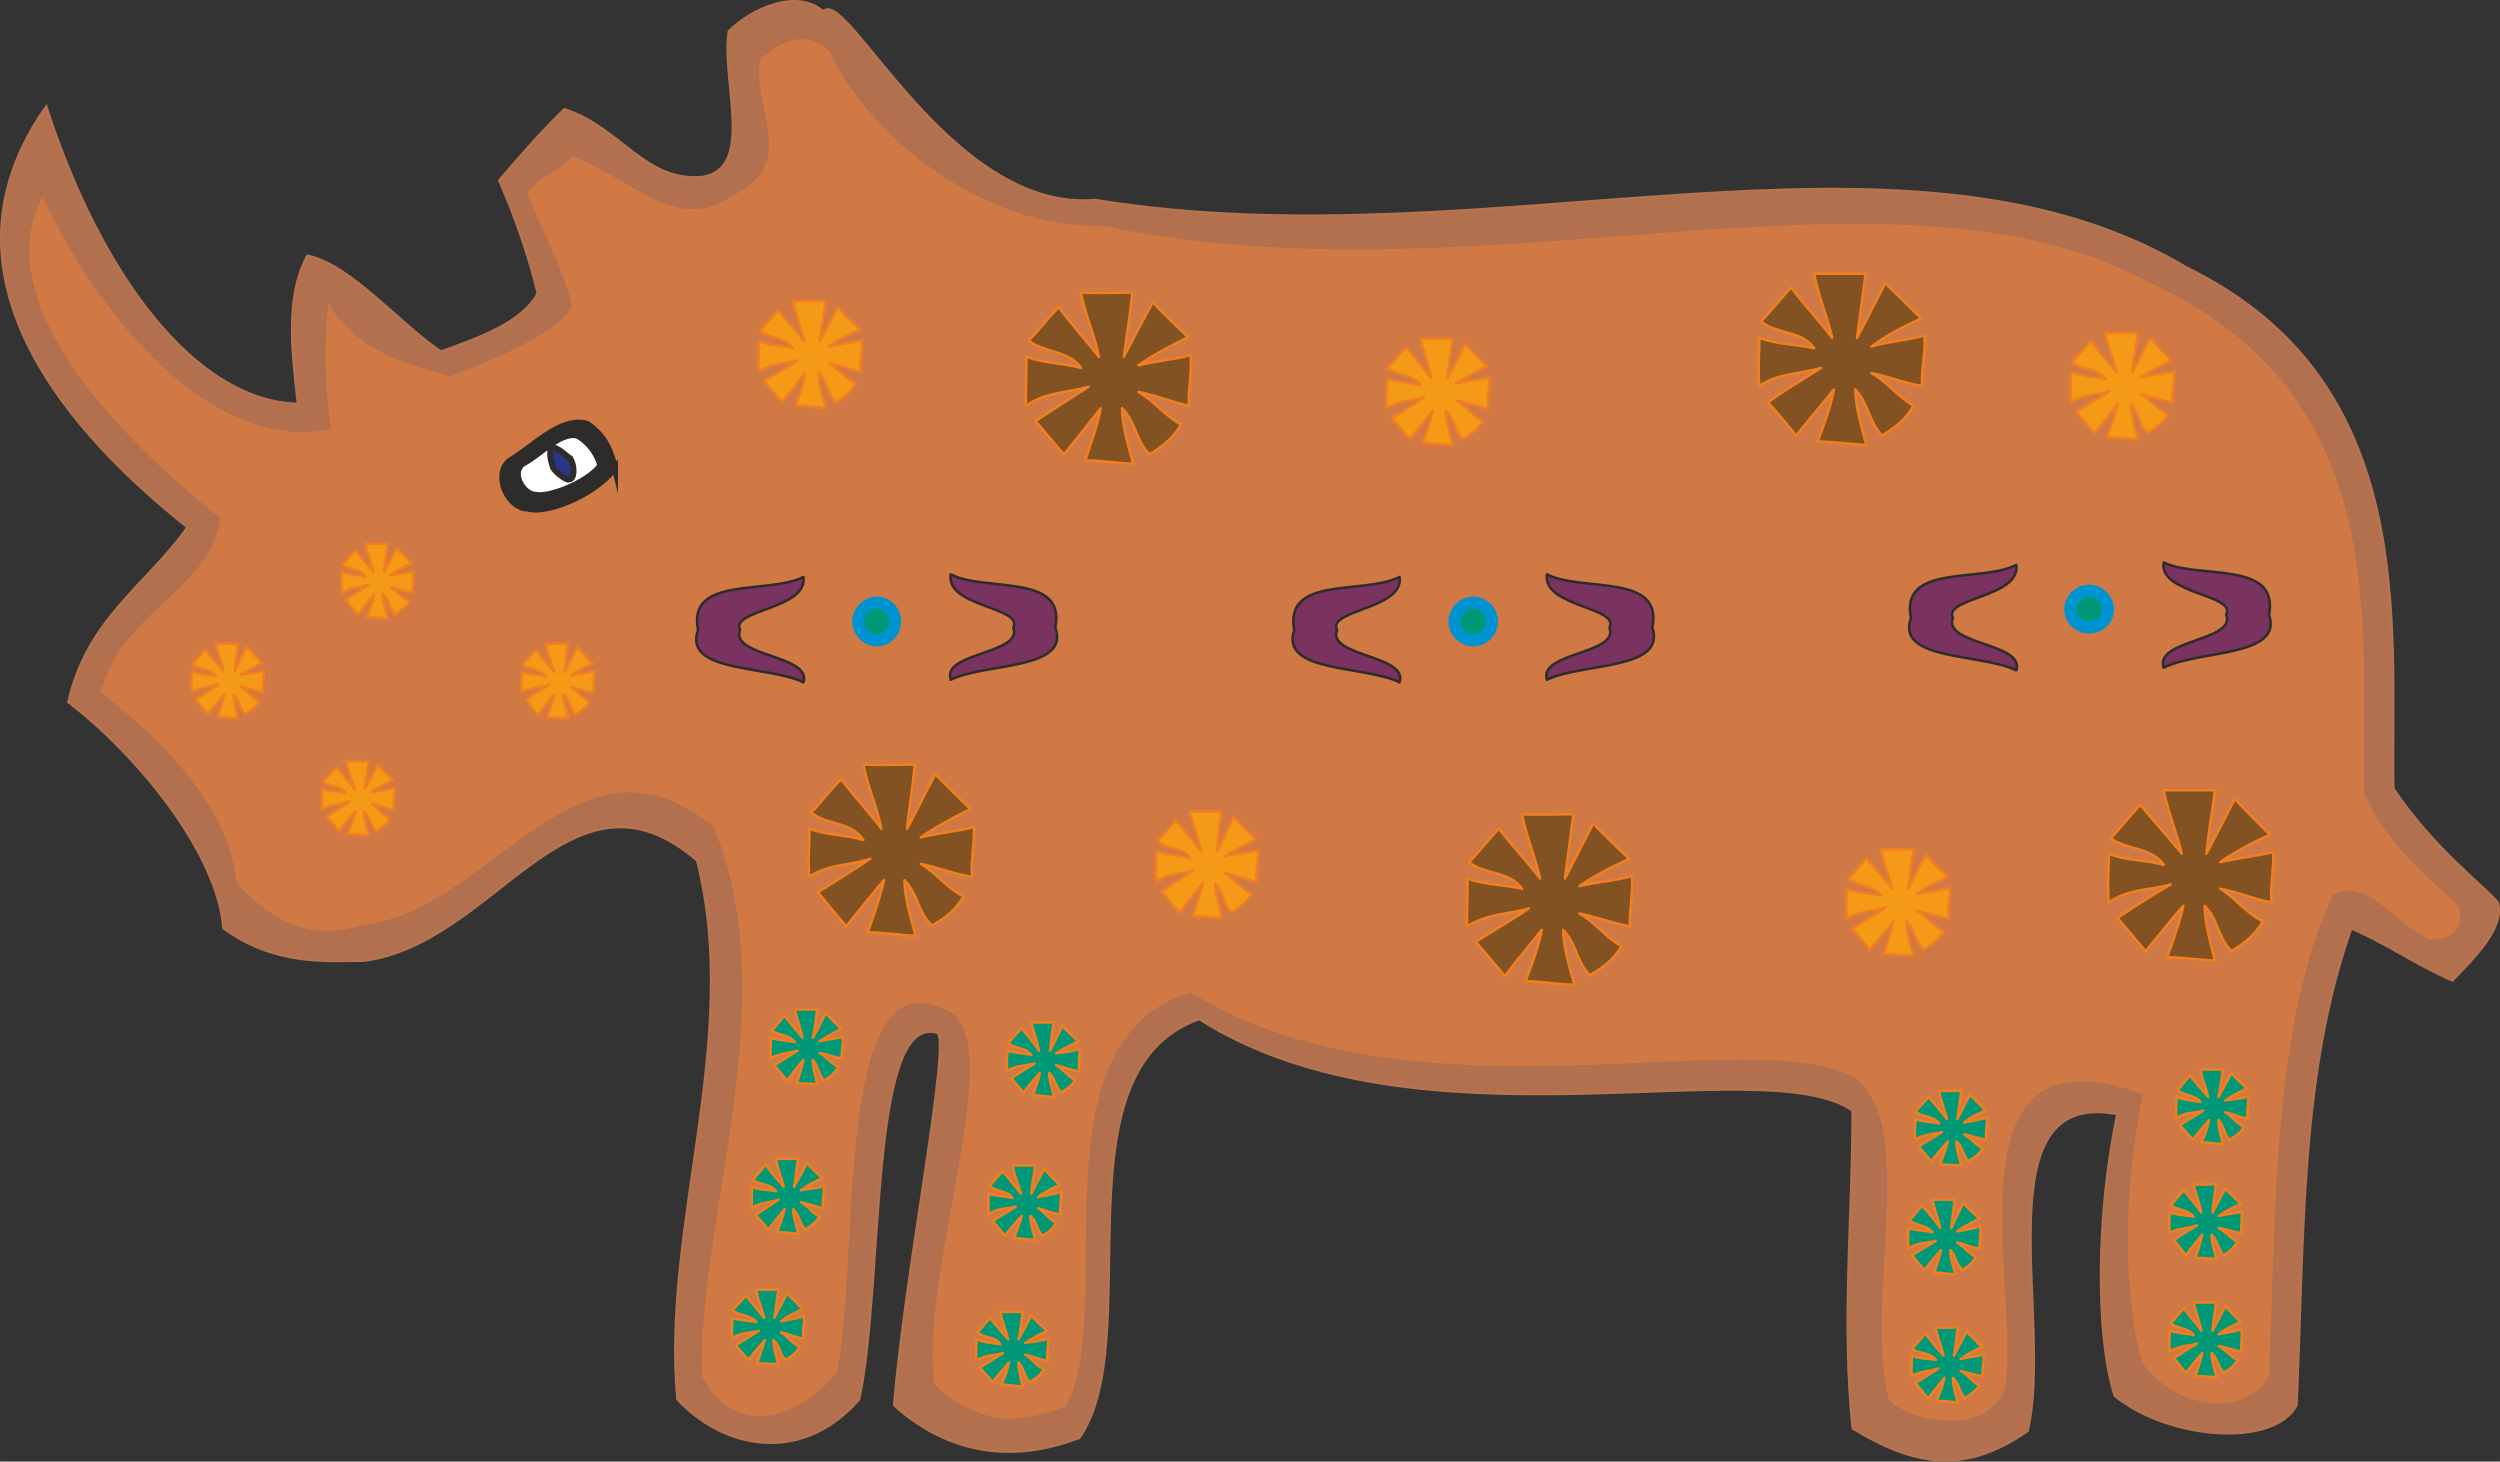
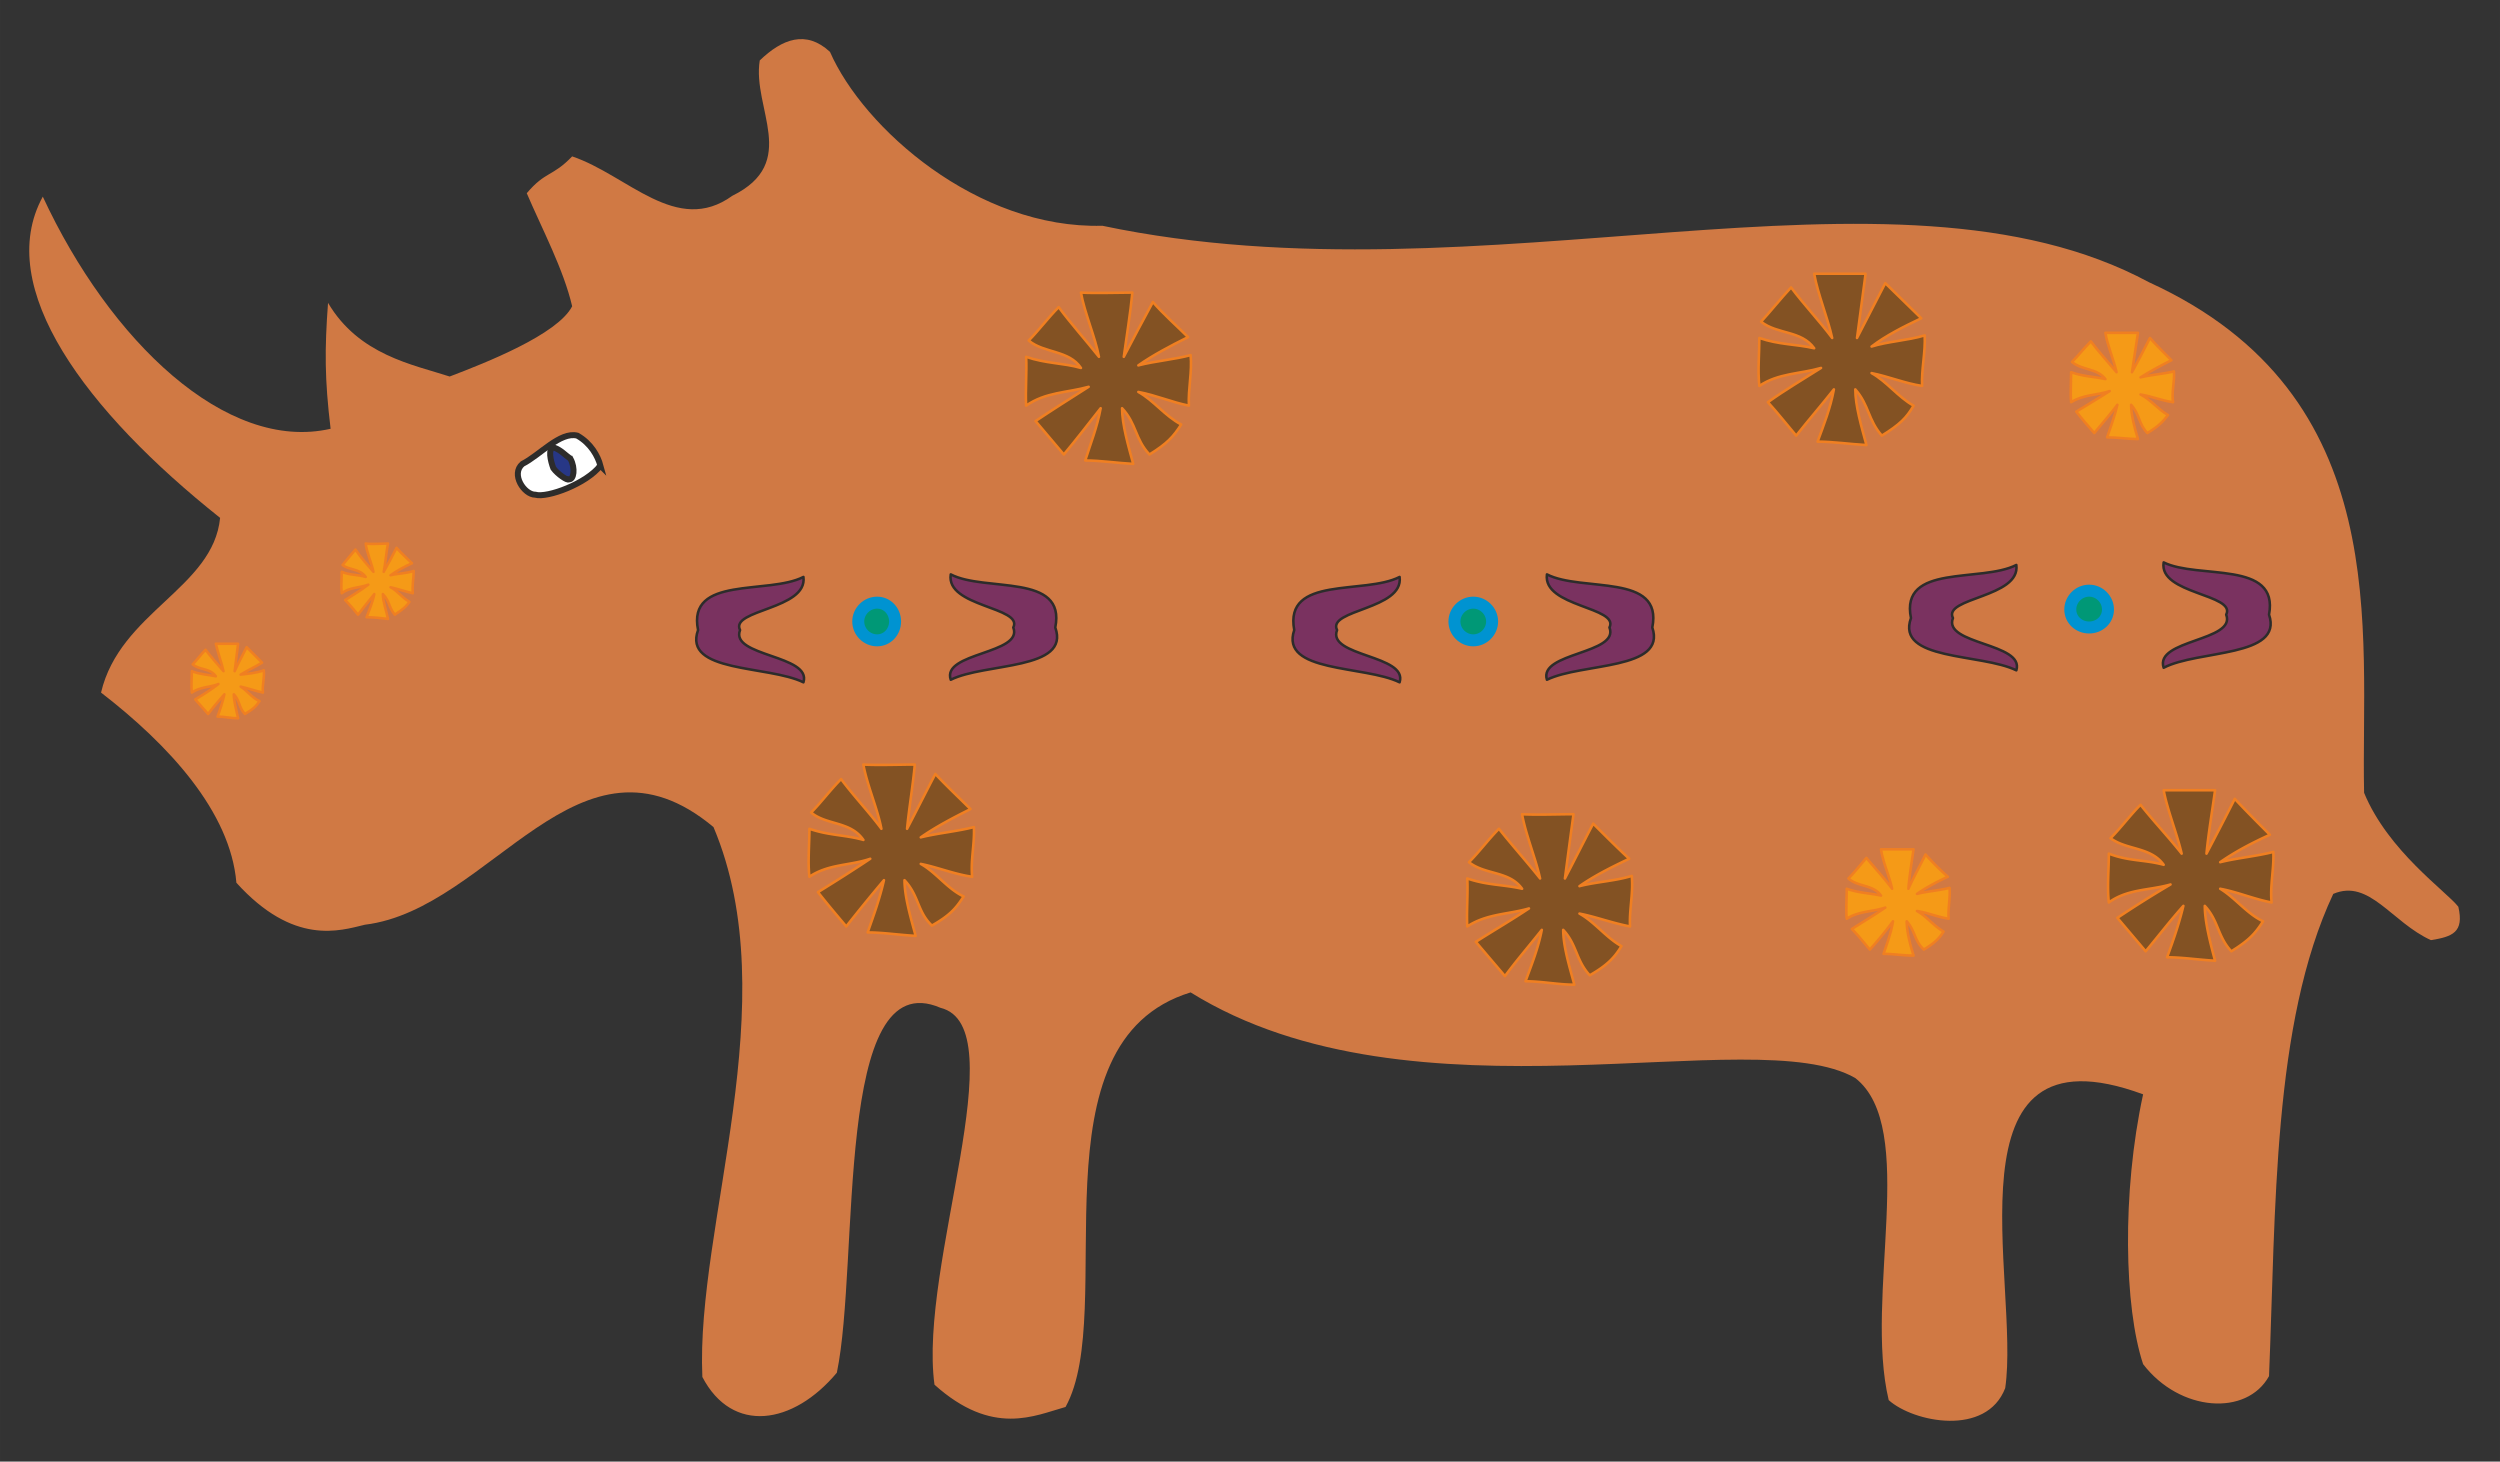
<svg xmlns="http://www.w3.org/2000/svg" width="280.187" height="163.805" viewBox="0 0 210.14 122.854">
  <rect x="0" y="0" width="210.14" height="122.854" fill="#333333" stroke="none" />
-   <path d="M200.87 418.64c1.584-7.055 6.696-9.935 10.008-14.687-11.664-9.288-21.24-22.104-11.88-35.352 4.536 14.04 12.456 24.768 21.168 24.984-.504-4.392-1.08-9 .792-12.456 3.6.72 7.848 5.832 11.232 8.064 3.096-1.152 6.768-2.376 8.136-4.896-.792-3.24-1.872-6.336-3.24-9.504 1.656-1.944 3.672-4.248 5.472-5.976 4.824 1.584 6.768 6.192 11.664 5.688 4.392-.792 1.512-8.064 2.16-12.24 1.944-1.944 5.76-3.6 7.92-1.656 1.944-2.232 10.656 16.92 22.896 15.84 33.12 5.4 67.968-8.496 91.728 5.688 19.584 9.576 17.136 29.736 17.352 43.776 3.312 4.968 7.632 8.208 8.784 9.576.576 2.16-1.944 4.608-3.816 6.552-3.528-1.584-4.968-2.808-8.496-4.392-4.32 12.312-3.96 25.632-4.608 40.104-1.872 3.528-10.584 2.952-15.264-.792-1.584-4.968-1.584-15.048.216-23.688-11.592-2.232-5.328 17.424-7.56 26.64-5.184 3.6-9.36 3.024-14.688-.216-.936-9 0-17.64 0-26.712-7.416-5.256-36.504 4.032-54.936-7.704-12.312 4.392-4.32 27-10.08 35.208-4.32 1.656-10.08 2.16-15.552-2.736.864-10.944 4.896-31.104 3.6-31.32-5.76-1.656-4.464 21.024-6.552 30.816-4.68 5.4-11.232 4.32-15.264 0-1.368-14.472 5.472-30.312 1.656-45.288-10.656-9.216-16.92 7.056-28.08 8.424-3.024 0-7.416.432-11.736-2.736-.504-6.264-7.056-14.4-13.032-19.008z" style="fill:#b3704e;stroke:#b5744f;stroke-width:.216;stroke-linecap:square;stroke-miterlimit:10.433" transform="translate(-195.113 -359.632)" />
  <path d="M203.606 417.849c1.584-6.768 9.432-8.784 10.008-14.688-11.232-8.928-19.08-19.368-14.904-27 5.616 12.096 15.408 21.528 24.192 19.512-.504-4.176-.504-6.696-.216-10.584 2.592 4.392 7.128 5.184 10.224 6.192 3.024-1.152 9.072-3.528 10.296-5.904-.72-3.096-2.52-6.48-3.816-9.504 1.584-1.872 2.16-1.368 3.816-3.096 4.68 1.584 8.784 6.696 13.464 3.312 5.688-2.808 1.656-7.344 2.304-11.376 1.872-1.8 3.888-2.592 5.904-.72 2.808 6.408 12.384 14.904 22.896 14.616 32.112 6.768 66.312-6.912 87.984 4.752 20.808 9.504 17.784 29.376 18.072 42.912 2.016 4.896 6.912 8.28 7.92 9.576.504 2.16-.504 2.52-2.304 2.808-3.312-1.512-5.184-5.184-8.208-3.888-5.112 10.872-4.824 26.64-5.4 40.536-1.872 3.384-7.488 3.024-10.584-1.008-1.584-4.752-1.8-14.4 0-22.68-16.992-6.264-10.296 15.912-11.592 24.696-1.584 4.104-7.704 2.88-9.792 1.008-2.088-8.712 2.52-22.896-2.808-27.072-8.496-4.896-37.08 4.464-55.872-7.2-13.608 4.176-6.048 26.784-10.512 34.848-2.592.72-6.12 2.52-11.016-1.872-1.368-10.008 6.912-30.096.504-31.68-9-3.888-6.768 21.312-8.712 30.672-3.672 4.392-8.784 5.184-11.304.36-.576-12.744 7.128-31.536.936-46.224-11.304-9.432-18.648 6.912-29.304 8.208-2.088.504-5.976 1.8-10.8-3.528-.504-5.976-5.688-11.592-11.376-15.984z" style="fill:#d07944" transform="translate(-195.113 -359.632)" />
  <path d="M283.814 412.377c1.296 3.6-5.904 2.952-8.784 4.392-.792-2.304 6.12-2.16 5.256-4.392.864-1.728-5.688-1.728-5.256-4.464 2.88 1.512 9.72-.144 8.784 4.464zm50.184 0c1.224 3.6-5.904 2.952-8.856 4.392-.72-2.304 6.12-2.16 5.256-4.392.864-1.728-5.616-1.728-5.256-4.464 2.952 1.512 9.792-.144 8.856 4.464zm51.84-1.08c1.224 3.6-5.976 2.952-8.856 4.464-.792-2.376 6.12-2.232 5.256-4.464.864-1.728-5.688-1.728-5.256-4.392 2.88 1.44 9.72-.216 8.856 4.392zm-132.048 1.296c-1.296 3.6 5.904 2.952 8.856 4.392.72-2.304-6.192-2.16-5.328-4.392-.864-1.728 5.688-1.728 5.328-4.464-2.952 1.512-9.792-.144-8.856 4.464zm50.112 0c-1.224 3.6 5.904 2.952 8.856 4.392.72-2.304-6.12-2.16-5.256-4.392-.864-1.728 5.616-1.728 5.256-4.464-2.952 1.512-9.72-.144-8.856 4.464zm51.84-1.008c-1.296 3.6 5.904 2.952 8.856 4.392.72-2.304-6.192-2.16-5.328-4.392-.864-1.728 5.688-1.728 5.328-4.464-2.952 1.512-9.792-.144-8.856 4.464z" style="fill:#7a3260;stroke:#2d2c2b;stroke-width:.216;stroke-linecap:round;stroke-linejoin:round;stroke-miterlimit:10.433" transform="translate(-195.113 -359.632)" />
-   <path d="M312.11 394.809c.936-.648 1.8-1.152 2.736-1.8-1.08.36-2.232.288-3.168.936-.072-.72 0-1.728 0-2.52 1.008.36 1.872.36 2.88.576-.72-.936-1.944-.72-2.808-1.44.504-.504 1.008-1.152 1.584-1.728.648.864 1.44 1.728 2.088 2.592-.144-1.008-.72-2.304-.864-3.312h2.664c-.144 1.008-.36 2.304-.432 3.312.504-.936 1.008-1.872 1.44-2.88l1.872 1.872c-.864.432-1.8.936-2.592 1.44.864-.216 1.944-.288 2.808-.504 0 .864-.216 1.8-.072 2.592-1.008-.144-1.8-.504-2.736-.648.792.432 1.368 1.224 2.232 1.728-.36.576-.72.936-1.656 1.512-.72-.72-.648-1.584-1.44-2.376 0 .864.36 1.944.576 2.88-.792 0-1.656-.144-2.52-.144.288-.864.648-1.8.864-2.736-.72.864-1.296 1.584-1.944 2.376l-1.512-1.728zm-52.776-3.169c1.008-.575 1.872-1.08 2.808-1.727-1.08.288-2.232.288-3.24.936-.072-.792 0-1.728 0-2.52 1.008.36 1.872.288 2.88.576-.648-.936-1.944-.792-2.808-1.44.504-.504 1.08-1.224 1.584-1.728.648.864 1.512 1.728 2.16 2.592-.216-1.008-.792-2.376-.936-3.384h2.736c-.144 1.008-.36 2.376-.504 3.384.504-.936 1.008-1.944 1.512-2.88.504.576 1.296 1.296 1.872 1.872-.936.432-1.872.864-2.592 1.44.864-.216 1.872-.288 2.736-.576.072.936-.144 1.8-.072 2.664-.936-.144-1.728-.504-2.664-.648.792.432 1.368 1.224 2.232 1.656-.432.648-.72 1.008-1.656 1.584-.792-.792-.72-1.656-1.44-2.448 0 .864.288 1.944.576 2.952-.864-.072-1.728-.216-2.52-.216.288-.864.648-1.728.792-2.736-.648.864-1.296 1.584-1.944 2.448-.504-.576-1.008-1.152-1.512-1.8zm-36.792 36.649c.648-.432 1.296-.792 1.944-1.296-.792.288-1.584.216-2.304.72v-1.8c.72.288 1.368.216 2.016.432-.432-.72-1.368-.504-1.944-1.008.36-.36.792-.864 1.152-1.224.432.576 1.008 1.224 1.512 1.8-.216-.648-.576-1.656-.72-2.304h1.944c-.144.648-.288 1.656-.36 2.304.36-.648.72-1.296 1.08-2.016.36.432.936.936 1.296 1.296-.648.36-1.296.648-1.8 1.008.576-.072 1.296-.144 1.944-.36 0 .648-.144 1.224-.072 1.872-.648-.144-1.224-.36-1.872-.504.576.36.936.936 1.512 1.224-.216.432-.504.648-1.152 1.08-.504-.576-.432-1.152-1.008-1.656 0 .576.216 1.368.432 2.016-.576-.072-1.224-.144-1.8-.144.216-.576.432-1.224.648-1.872-.576.576-.936 1.08-1.368 1.656-.36-.432-.72-.864-1.08-1.224zm16.776-9.864a45.844 45.844 0 0 1 1.944-1.224c-.792.216-1.584.216-2.304.648-.072-.504 0-1.224 0-1.728.72.216 1.368.216 2.016.36-.432-.648-1.368-.504-1.944-1.008.36-.288.72-.864 1.152-1.224.432.648 1.008 1.224 1.512 1.872-.216-.72-.576-1.656-.72-2.376h1.872c-.072.72-.216 1.656-.288 2.376.36-.648.72-1.368 1.08-2.088.36.432.864.936 1.296 1.368-.648.288-1.296.648-1.8 1.008.576-.144 1.296-.216 1.944-.36 0 .576-.144 1.224-.072 1.8-.72-.072-1.296-.36-1.872-.432.504.288.936.864 1.512 1.152-.216.432-.504.72-1.152 1.152-.504-.576-.432-1.152-1.008-1.728 0 .576.216 1.368.432 2.016-.648 0-1.224-.072-1.8-.072.216-.648.432-1.296.576-1.944-.504.576-.864 1.152-1.368 1.728-.36-.432-.648-.864-1.008-1.296z" style="fill:#f59a17;stroke:#f07f21;stroke-width:.216;stroke-linecap:round;stroke-linejoin:round;stroke-miterlimit:10.433" transform="translate(-195.113 -359.632)" />
-   <path d="M260.198 449.169c.72-.432 1.296-.792 1.944-1.224-.72.216-1.512.216-2.232.648-.072-.504 0-1.224 0-1.728.72.216 1.296.216 2.016.36-.504-.648-1.368-.504-1.944-1.008.36-.288.72-.864 1.08-1.224.432.648 1.008 1.224 1.512 1.872-.144-.72-.504-1.656-.648-2.376h1.872c-.072.72-.216 1.656-.36 2.376.36-.648.72-1.368 1.08-2.088.36.432.936.936 1.296 1.368-.648.288-1.224.648-1.8 1.008.576-.144 1.368-.216 1.944-.36.072.576-.144 1.224-.072 1.8-.648-.072-1.224-.36-1.872-.432.576.288.936.864 1.584 1.152-.288.432-.504.72-1.224 1.152-.504-.576-.432-1.152-.936-1.728 0 .576.216 1.368.36 2.016-.576 0-1.152-.072-1.728-.072.216-.648.432-1.296.576-1.944a28.686 28.686 0 0 0-1.368 1.728l-1.08-1.296zm19.944 1.08a45.844 45.844 0 0 1 1.944-1.224c-.792.216-1.584.144-2.304.648-.072-.576 0-1.224 0-1.728.72.216 1.368.216 2.016.36-.504-.648-1.368-.504-1.944-1.008.36-.36.72-.864 1.152-1.224.432.576 1.008 1.224 1.44 1.872-.144-.72-.504-1.728-.648-2.376h1.872c-.072.648-.216 1.656-.288 2.376.36-.72.72-1.368 1.008-2.088.432.432.936.936 1.368 1.296-.648.36-1.296.648-1.872 1.008.648-.072 1.368-.144 1.944-.36.072.648-.072 1.224 0 1.872-.72-.072-1.296-.36-1.944-.504.576.36 1.008.936 1.584 1.224-.216.432-.504.648-1.152 1.08-.504-.504-.504-1.152-1.008-1.656 0 .576.216 1.368.432 2.016-.648 0-1.224-.144-1.8-.144.216-.576.432-1.224.576-1.872-.504.576-.936 1.08-1.368 1.656-.36-.432-.72-.792-1.008-1.224zm-1.584 12.024c.648-.432 1.296-.792 1.944-1.224-.792.216-1.584.144-2.304.648v-1.728c.72.216 1.368.216 2.016.36-.432-.648-1.368-.504-1.944-1.008.36-.36.72-.864 1.152-1.224.432.576 1.008 1.224 1.512 1.872-.216-.72-.576-1.656-.72-2.376h1.944c-.144.72-.288 1.656-.36 2.376.36-.72.72-1.368 1.08-2.088.36.432.936.936 1.296 1.368-.648.288-1.296.576-1.8 1.008.576-.144 1.296-.216 1.944-.432 0 .648-.144 1.296-.072 1.872-.72-.072-1.296-.36-1.872-.504.576.36.936.936 1.512 1.224-.216.432-.504.72-1.152 1.08-.504-.504-.432-1.152-1.008-1.656 0 .576.216 1.368.432 2.016-.576 0-1.224-.144-1.8-.144.216-.576.432-1.224.648-1.872-.576.576-.936 1.08-1.44 1.656-.288-.36-.648-.792-1.008-1.224zm-1.08 12.312c.72-.432 1.296-.792 1.944-1.224-.72.216-1.512.144-2.232.648-.072-.576 0-1.224 0-1.8.72.288 1.296.288 2.016.432-.504-.72-1.368-.504-1.944-1.008.36-.36.72-.864 1.08-1.224.432.576 1.008 1.224 1.512 1.8-.144-.648-.576-1.656-.648-2.304h1.872c-.072.648-.216 1.656-.36 2.304.36-.648.72-1.296 1.08-2.016.36.432.936.936 1.296 1.296-.648.36-1.224.648-1.8 1.008.576-.072 1.368-.144 1.944-.36 0 .648-.144 1.224-.072 1.872-.648-.072-1.224-.36-1.872-.504.576.36.936.936 1.584 1.224-.288.432-.504.648-1.224 1.08-.504-.504-.432-1.152-.936-1.656 0 .576.216 1.368.36 2.016-.576 0-1.224-.144-1.8-.144a8.224 8.224 0 0 0 .648-1.872c-.504.576-.936 1.08-1.368 1.656-.36-.432-.72-.792-1.08-1.224zm78.912-18.576c.648-.432 1.296-.792 1.944-1.224-.792.216-1.584.216-2.232.648-.072-.504 0-1.224 0-1.728.648.216 1.296.216 2.016.36-.504-.648-1.44-.504-2.016-1.008.36-.36.792-.864 1.152-1.224.432.576 1.008 1.224 1.512 1.872-.144-.72-.576-1.656-.648-2.376h1.872c-.144.72-.216 1.656-.36 2.376.36-.72.72-1.368 1.08-2.088.36.432.936.936 1.296 1.368-.648.288-1.296.576-1.8 1.008.576-.144 1.296-.216 1.944-.432 0 .648-.144 1.296-.072 1.872-.648-.072-1.224-.36-1.872-.432.576.288.936.864 1.584 1.152-.288.432-.576.72-1.224 1.08-.504-.504-.432-1.152-1.008-1.656 0 .576.216 1.368.432 2.016-.576 0-1.224-.072-1.8-.072.216-.648.504-1.296.648-1.944-.504.576-.936 1.08-1.368 1.656-.36-.36-.72-.792-1.08-1.224zm-.576 9.144c.72-.432 1.296-.792 2.016-1.224-.792.216-1.584.144-2.304.648-.072-.576 0-1.224 0-1.728.72.216 1.368.216 2.016.36-.504-.648-1.368-.504-1.944-1.008.36-.36.72-.864 1.08-1.224.504.576 1.08 1.224 1.512 1.872-.144-.72-.504-1.656-.648-2.376h1.872c-.072.72-.216 1.656-.288 2.376.36-.72.648-1.368 1.008-2.088.432.432.936.936 1.368 1.296-.648.36-1.296.648-1.872 1.08.648-.144 1.368-.216 1.944-.432.072.648-.072 1.296-.072 1.872-.648-.072-1.224-.36-1.872-.504.576.36 1.008.936 1.584 1.224-.288.432-.504.72-1.152 1.08-.576-.504-.504-1.152-1.008-1.656 0 .576.216 1.368.432 2.016-.648 0-1.224-.144-1.8-.144.216-.576.432-1.224.576-1.872-.504.576-.936 1.08-1.368 1.656-.36-.36-.72-.792-1.08-1.224zm.288 10.727c.648-.36 1.296-.791 1.944-1.223-.792.288-1.584.216-2.232.648-.072-.504 0-1.152 0-1.728.648.288 1.296.216 2.016.36-.504-.648-1.44-.504-2.016-.936.36-.36.792-.864 1.152-1.296.432.648 1.008 1.296 1.512 1.872-.144-.72-.576-1.656-.648-2.376.504.072 1.368 0 1.872 0-.144.72-.216 1.656-.36 2.376.36-.648.72-1.368 1.08-2.016l1.296 1.296c-.648.288-1.296.648-1.8 1.008.576-.144 1.296-.216 1.944-.36 0 .648-.144 1.224-.072 1.8-.648-.072-1.224-.288-1.872-.432.576.288.936.864 1.584 1.224-.288.36-.576.648-1.224 1.08-.504-.576-.432-1.152-1.008-1.728 0 .648.216 1.368.432 2.088-.576-.072-1.224-.144-1.8-.144.216-.648.504-1.224.648-1.944-.504.648-.936 1.152-1.368 1.728l-1.08-1.296zm22.248-21.671c.648-.432 1.296-.792 1.944-1.224-.72.216-1.584.144-2.232.648-.072-.576 0-1.224 0-1.8.648.288 1.296.288 2.016.432-.504-.648-1.368-.504-1.944-1.008.36-.36.72-.864 1.08-1.224.432.576 1.008 1.224 1.512 1.8-.144-.648-.576-1.656-.648-2.304h1.872c-.072.648-.216 1.656-.36 2.304.36-.648.72-1.296 1.08-2.016.36.432.936.936 1.296 1.296-.648.36-1.296.648-1.8 1.008.576-.072 1.368-.144 1.944-.36 0 .648-.144 1.224-.072 1.872-.648-.072-1.224-.36-1.872-.504.576.36.936.936 1.584 1.224-.288.432-.504.648-1.224 1.08-.504-.504-.432-1.152-.936-1.656 0 .576.216 1.368.36 2.016-.576 0-1.224-.144-1.8-.144a8.224 8.224 0 0 0 .648-1.872c-.504.576-.936 1.08-1.368 1.656-.36-.432-.72-.792-1.08-1.224zm-.504 9.648a45.844 45.844 0 0 1 1.944-1.224c-.792.288-1.584.216-2.304.648-.072-.504 0-1.224 0-1.728.72.216 1.368.216 2.016.36-.504-.648-1.368-.504-1.944-1.008.36-.288.72-.864 1.152-1.224.432.648 1.008 1.224 1.44 1.872-.144-.72-.504-1.656-.648-2.376.504.072 1.368 0 1.872 0-.072.72-.216 1.656-.288 2.376.36-.648.72-1.368 1.08-2.016l1.296 1.296c-.648.288-1.296.648-1.872 1.008.648-.144 1.368-.216 1.944-.36.072.576-.072 1.224 0 1.8-.72-.072-1.296-.36-1.944-.432.576.288 1.008.864 1.584 1.152-.216.432-.504.72-1.152 1.152-.504-.576-.432-1.152-1.008-1.728 0 .576.216 1.368.432 2.016-.648 0-1.224-.072-1.8-.072.216-.648.432-1.296.576-1.944a28.686 28.686 0 0 0-1.368 1.728c-.36-.432-.648-.864-1.008-1.296zm0 9.936a45.844 45.844 0 0 1 1.944-1.224c-.792.216-1.584.216-2.304.648-.072-.504 0-1.224 0-1.728.72.216 1.368.216 2.016.36-.504-.648-1.368-.504-1.944-1.008.36-.288.72-.864 1.152-1.224.432.648 1.008 1.224 1.44 1.872-.144-.72-.504-1.656-.648-2.376h1.872c-.072.72-.216 1.656-.288 2.376.36-.648.72-1.368 1.08-2.088.36.432.864.936 1.296 1.368-.648.288-1.296.576-1.872 1.008.648-.144 1.368-.216 1.944-.432.072.648-.072 1.296 0 1.872-.72-.072-1.296-.36-1.944-.432.576.288 1.008.864 1.584 1.152-.216.432-.504.72-1.152 1.08-.504-.504-.432-1.08-1.008-1.656 0 .576.216 1.368.432 2.016-.648 0-1.224-.072-1.8-.072.216-.648.432-1.296.576-1.944-.504.576-.936 1.152-1.368 1.656-.36-.36-.648-.792-1.008-1.224zm-119.232-12.024 1.944-1.296c-.792.288-1.584.216-2.232.72-.072-.576 0-1.224 0-1.8.648.288 1.296.216 2.016.36-.504-.648-1.368-.504-1.944-.936.288-.36.72-.864 1.08-1.296.432.648 1.008 1.296 1.512 1.872-.144-.72-.576-1.656-.648-2.376.504.072 1.368 0 1.872 0-.144.72-.216 1.656-.36 2.376.36-.648.72-1.296 1.08-2.016.36.432.936.936 1.296 1.296-.648.288-1.296.648-1.8 1.008.576-.144 1.296-.144 1.944-.36 0 .648-.144 1.224-.072 1.872-.648-.144-1.224-.36-1.872-.504.576.288.936.864 1.584 1.224-.288.432-.576.648-1.224 1.08-.504-.576-.432-1.152-1.008-1.728 0 .648.288 1.368.432 2.088-.576-.072-1.224-.144-1.8-.144.216-.576.504-1.224.648-1.944-.504.648-.936 1.152-1.368 1.728-.36-.432-.72-.864-1.08-1.224zm-1.656 10.944c.648-.432 1.296-.792 1.944-1.224-.792.216-1.584.144-2.232.648-.072-.504 0-1.224 0-1.728.648.216 1.296.216 2.016.36-.504-.648-1.44-.504-2.016-1.008.36-.36.792-.864 1.152-1.224.432.576 1.008 1.224 1.512 1.872-.144-.72-.576-1.656-.648-2.376h1.872c-.144.72-.216 1.656-.36 2.376.36-.72.72-1.368 1.08-2.088.36.432.936.936 1.296 1.368-.648.288-1.296.576-1.8 1.008.576-.144 1.296-.216 1.944-.432 0 .648-.144 1.296-.072 1.872-.648-.072-1.224-.36-1.872-.504.576.36.936.936 1.584 1.224-.288.432-.576.72-1.224 1.08-.504-.504-.432-1.152-1.008-1.656 0 .576.216 1.368.432 2.016-.576 0-1.224-.072-1.8-.072l.648-1.944c-.504.576-.936 1.08-1.368 1.656-.36-.36-.72-.792-1.08-1.224z" style="fill:#009876;stroke:#f07f21;stroke-width:.216;stroke-linecap:round;stroke-linejoin:round;stroke-miterlimit:10.433" transform="translate(-195.113 -359.632)" />
  <path d="M224.126 410.073c.648-.432 1.296-.792 1.944-1.296-.792.288-1.584.216-2.232.72-.072-.576 0-1.224 0-1.8.648.288 1.296.216 2.016.432-.504-.72-1.44-.576-1.944-1.008.288-.36.72-.864 1.08-1.296.432.648 1.008 1.296 1.512 1.872-.144-.72-.576-1.656-.648-2.376.504.072 1.368 0 1.872 0-.144.72-.216 1.656-.36 2.376.36-.648.72-1.296 1.08-2.016.36.432.936.936 1.296 1.296-.648.288-1.296.648-1.8 1.008.576-.144 1.296-.144 1.944-.36 0 .648-.144 1.224-.072 1.872-.648-.144-1.224-.36-1.872-.504.576.288.936.864 1.584 1.224-.288.432-.576.648-1.224 1.08-.504-.576-.432-1.152-1.008-1.728 0 .648.288 1.368.432 2.088-.576-.072-1.224-.144-1.8-.144.216-.576.504-1.224.648-1.944-.504.648-.936 1.152-1.368 1.728-.36-.432-.72-.864-1.08-1.224zm-12.6 8.352c.72-.432 1.296-.792 1.944-1.296-.72.288-1.512.216-2.232.72-.072-.576 0-1.224 0-1.8.72.288 1.368.288 2.016.432-.504-.72-1.368-.504-1.944-1.008.36-.36.72-.864 1.08-1.224.432.576 1.008 1.224 1.512 1.8-.144-.648-.504-1.656-.648-2.304h1.872c-.072.648-.216 1.656-.288 2.304.288-.648.648-1.296 1.008-2.016l1.296 1.296c-.576.36-1.224.648-1.8 1.008.648-.072 1.368-.144 1.944-.36.072.648-.144 1.224-.072 1.872-.648-.144-1.224-.36-1.872-.504.576.36.936.936 1.584 1.224-.288.432-.504.648-1.224 1.08-.504-.504-.432-1.152-.936-1.656 0 .576.216 1.368.36 2.016-.576 0-1.152-.144-1.728-.144.216-.576.432-1.224.576-1.872-.504.576-.936 1.08-1.368 1.656-.36-.432-.72-.792-1.08-1.224zm158.112-24.192c.936-.576 1.8-1.08 2.808-1.728-1.08.36-2.232.288-3.24.936-.072-.72 0-1.728 0-2.52 1.008.36 1.872.36 2.88.576-.72-.936-1.944-.72-2.808-1.44.504-.504 1.008-1.152 1.584-1.728.648.864 1.44 1.728 2.16 2.592-.216-1.008-.792-2.304-.936-3.312h2.736c-.144 1.008-.36 2.304-.504 3.312.504-.936 1.008-1.872 1.512-2.88.504.576 1.296 1.368 1.8 1.872-.864.432-1.8.936-2.592 1.44.864-.216 1.944-.288 2.808-.504.072.864-.216 1.728-.072 2.592-1.008-.144-1.8-.504-2.736-.648.864.432 1.44 1.224 2.304 1.728-.432.576-.792.936-1.728 1.512-.72-.72-.648-1.584-1.368-2.376 0 .864.288 1.944.576 2.88-.864 0-1.728-.144-2.592-.144.288-.864.648-1.8.864-2.736-.648.864-1.296 1.584-1.944 2.376-.504-.576-1.008-1.152-1.512-1.8z" style="fill:#f59a17;stroke:#f07f21;stroke-width:.216;stroke-linecap:round;stroke-linejoin:round;stroke-miterlimit:10.433" transform="translate(-195.113 -359.632)" />
  <path d="M343.718 393.44c1.512-1.08 2.88-1.871 4.464-2.88-1.728.505-3.6.433-5.184 1.513-.144-1.224 0-2.808 0-4.032 1.656.576 3.024.504 4.608.864-1.08-1.512-3.096-1.152-4.464-2.232.792-.864 1.656-1.944 2.52-2.88 1.08 1.44 2.376 2.808 3.456 4.248-.36-1.656-1.224-3.744-1.512-5.4h4.32c-.216 1.584-.504 3.744-.72 5.4.792-1.512 1.584-3.096 2.376-4.608.864.864 2.16 2.088 3.024 2.952-1.512.72-2.952 1.44-4.176 2.376 1.368-.432 3.024-.504 4.464-.936.072 1.44-.288 2.88-.216 4.248-1.44-.216-2.808-.792-4.248-1.08 1.296.72 2.232 2.016 3.528 2.736-.576 1.008-1.152 1.584-2.664 2.52-1.152-1.296-1.08-2.592-2.232-3.888 0 1.368.504 3.096.936 4.68-1.368-.072-2.808-.288-4.104-.288.504-1.368 1.08-2.808 1.368-4.392-1.08 1.368-2.088 2.52-3.168 3.888-.792-.936-1.584-1.944-2.376-2.808zm-61.56 1.585c1.512-1.008 2.88-1.872 4.464-2.88-1.8.504-3.6.432-5.256 1.584-.072-1.296.072-2.88 0-4.104 1.656.576 3.096.504 4.608.936-1.008-1.512-3.096-1.224-4.392-2.304.792-.792 1.656-1.944 2.52-2.808 1.008 1.368 2.304 2.808 3.384 4.176-.288-1.584-1.224-3.744-1.512-5.4 1.224.072 3.168 0 4.32 0-.144 1.584-.504 3.816-.72 5.4.792-1.512 1.584-3.024 2.448-4.608.792.936 2.088 2.088 2.952 2.952-1.44.72-2.952 1.512-4.176 2.376 1.368-.36 3.096-.504 4.392-.864.144 1.368-.216 2.808-.144 4.248-1.44-.288-2.736-.864-4.248-1.152 1.296.72 2.232 2.016 3.6 2.736-.648 1.008-1.152 1.584-2.664 2.52-1.224-1.296-1.08-2.592-2.304-3.888 0 1.368.504 3.096.936 4.68-1.368-.072-2.736-.288-4.032-.288.432-1.368 1.008-2.808 1.296-4.392-1.08 1.368-2.016 2.592-3.096 3.888l-2.376-2.808z" style="fill:#835223;stroke:#f07f21;stroke-width:.216;stroke-linecap:round;stroke-linejoin:round;stroke-miterlimit:10.433" transform="translate(-195.113 -359.632)" />
-   <path d="M292.742 434.553c1.008-.648 1.8-1.152 2.736-1.8-1.008.36-2.16.288-3.168 1.008-.072-.792 0-1.8 0-2.592 1.008.36 1.872.36 2.808.576-.576-.936-1.872-.72-2.736-1.368.504-.576 1.08-1.224 1.584-1.8.648.864 1.44 1.728 2.088 2.592-.144-1.008-.72-2.304-.936-3.312h2.664a51.7 51.7 0 0 0-.36 3.312c.432-.936.936-1.872 1.368-2.88.504.576 1.368 1.368 1.872 1.872-.864.504-1.8.936-2.592 1.44.864-.216 1.944-.288 2.808-.504 0 .864-.216 1.8-.144 2.664-.936-.216-1.728-.576-2.664-.72.792.432 1.368 1.296 2.232 1.728-.36.576-.72 1.008-1.656 1.584-.792-.792-.648-1.656-1.368-2.448 0 .864.36 1.944.504 2.88-.72 0-1.584-.144-2.448-.144.288-.864.648-1.728.864-2.736a57.774 57.774 0 0 0-1.944 2.448c-.504-.576-1.008-1.224-1.512-1.8z" style="fill:#f59a17;stroke:#f07f21;stroke-width:.216;stroke-linecap:round;stroke-linejoin:round;stroke-miterlimit:10.433" transform="translate(-195.113 -359.632)" />
  <path d="M319.166 438.8c1.584-1.007 2.952-1.8 4.464-2.807-1.728.504-3.528.432-5.184 1.512-.072-1.224.072-2.808 0-4.032 1.656.576 3.024.504 4.608.864-1.08-1.512-3.096-1.152-4.464-2.232.864-.864 1.656-1.944 2.52-2.808 1.08 1.368 2.376 2.808 3.456 4.176-.36-1.656-1.224-3.744-1.512-5.4 1.152.072 3.096 0 4.32 0-.216 1.584-.504 3.744-.72 5.4.792-1.512 1.584-3.096 2.376-4.608.864.864 2.088 2.088 3.024 2.952-1.512.72-2.952 1.44-4.176 2.304 1.368-.36 3.024-.432 4.392-.864.144 1.44-.216 2.808-.144 4.248-1.512-.288-2.808-.792-4.248-1.08 1.296.72 2.232 2.016 3.528 2.736-.576.936-1.152 1.584-2.664 2.448-1.152-1.224-1.08-2.592-2.232-3.816 0 1.368.504 3.024.936 4.608-1.368 0-2.736-.288-4.104-.288.504-1.368 1.08-2.808 1.368-4.32-1.08 1.368-2.088 2.52-3.096 3.888-.792-.936-1.656-1.944-2.448-2.88zm-55.296-4.175c1.512-.936 2.88-1.8 4.392-2.808-1.656.576-3.528.432-5.112 1.512-.144-1.224 0-2.736 0-4.032 1.656.576 3.024.504 4.536.936-1.08-1.584-3.096-1.224-4.392-2.304.792-.792 1.656-1.944 2.52-2.808 1.008 1.368 2.376 2.808 3.384 4.176-.288-1.584-1.224-3.744-1.512-5.4 1.224.072 3.168 0 4.32 0-.144 1.656-.504 3.816-.648 5.4.792-1.512 1.584-3.096 2.376-4.608.792.864 2.088 2.088 2.952 2.952-1.44.72-2.952 1.512-4.176 2.376 1.44-.36 3.096-.504 4.464-.864.072 1.368-.288 2.808-.144 4.176-1.512-.216-2.88-.792-4.32-1.08 1.296.72 2.232 2.088 3.6 2.736-.648 1.008-1.152 1.584-2.664 2.448-1.224-1.152-1.08-2.52-2.304-3.816 0 1.368.504 3.096.936 4.68-1.368-.072-2.736-.288-4.032-.288.504-1.44 1.008-2.808 1.368-4.392a150.213 150.213 0 0 0-3.168 3.888c-.792-.936-1.584-1.872-2.376-2.88zm109.224 2.16a93.396 93.396 0 0 1 4.464-2.808c-1.728.504-3.6.36-5.184 1.512-.144-1.296 0-2.808 0-4.104 1.656.648 3.024.504 4.608.936-1.08-1.512-3.096-1.224-4.464-2.232.864-.864 1.656-1.944 2.52-2.808 1.08 1.368 2.376 2.736 3.456 4.104-.36-1.584-1.224-3.744-1.512-5.328h4.32c-.216 1.584-.576 3.744-.72 5.328.792-1.512 1.584-3.024 2.376-4.608.864.936 2.088 2.16 2.952 3.024-1.44.648-2.952 1.44-4.176 2.304 1.44-.36 3.096-.504 4.464-.864.072 1.368-.288 2.808-.144 4.248-1.512-.288-2.808-.864-4.32-1.152 1.296.792 2.232 2.088 3.6 2.736-.648 1.008-1.152 1.584-2.664 2.52-1.152-1.224-1.08-2.592-2.232-3.816 0 1.296.432 3.024.864 4.608-1.368-.072-2.736-.288-4.032-.288.504-1.368 1.008-2.808 1.368-4.32-1.152 1.296-2.088 2.52-3.168 3.816l-2.376-2.808z" style="fill:#835223;stroke:#f07f21;stroke-width:.216;stroke-linecap:round;stroke-linejoin:round;stroke-miterlimit:10.433" transform="translate(-195.113 -359.632)" />
  <path d="M350.774 437.72c1.008-.647 1.872-1.151 2.808-1.8-1.08.36-2.232.289-3.24.937-.072-.72 0-1.728 0-2.52 1.008.36 1.872.36 2.88.576-.648-.936-1.944-.72-2.736-1.44.504-.504 1.008-1.152 1.512-1.728.72.864 1.512 1.728 2.16 2.592-.216-1.008-.792-2.304-.936-3.312h2.736c-.144 1.008-.36 2.304-.432 3.312.432-.936.936-1.872 1.44-2.88a22.963 22.963 0 0 0 1.872 1.872c-.936.432-1.872.936-2.592 1.44.864-.216 1.872-.288 2.736-.504.072.864-.144 1.8-.072 2.592-.936-.144-1.728-.504-2.664-.648.792.432 1.368 1.224 2.232 1.728-.36.576-.72.936-1.656 1.512-.792-.72-.72-1.584-1.44-2.376 0 .864.288 1.944.576 2.88-.864 0-1.728-.144-2.52-.144.288-.864.648-1.8.792-2.736a31.025 31.025 0 0 1-1.944 2.376c-.504-.576-.936-1.152-1.512-1.728z" style="fill:#f59a17;stroke:#f07f21;stroke-width:.216;stroke-linecap:round;stroke-linejoin:round;stroke-miterlimit:10.433" transform="translate(-195.113 -359.632)" />
  <path d="M268.838 413.457c-.864 0-1.584-.72-1.584-1.584 0-.864.72-1.584 1.584-1.584.864 0 1.512.72 1.512 1.584 0 .864-.648 1.584-1.512 1.584zm50.112 0c-.864 0-1.584-.72-1.584-1.584 0-.864.72-1.584 1.584-1.584.864 0 1.584.72 1.584 1.584 0 .864-.72 1.584-1.584 1.584zm51.768-1.08c-.864 0-1.584-.648-1.584-1.512s.72-1.584 1.584-1.584c.864 0 1.584.72 1.584 1.584 0 .864-.72 1.512-1.584 1.512z" style="fill:#009876;stroke:#0093d1;stroke-width:1.008;stroke-linecap:round;stroke-linejoin:round;stroke-miterlimit:10.433" transform="translate(-195.113 -359.632)" />
-   <path d="M246.806 398.985c-.288-1.224-.792-2.736-2.376-3.744-2.232-.576-4.464 1.944-6.552 3.168-1.368 1.296.072 4.032 1.584 3.96 1.368.504 5.544-1.008 7.344-3.384z" style="fill:#2d2c2b;stroke:#2d2c2b;stroke-width:.504;stroke-linecap:square;stroke-miterlimit:10.433" transform="translate(-195.113 -359.632)" />
  <path d="M245.582 398.769c-.216-.792-.792-1.872-1.944-2.52-1.44-.36-3.168 1.656-4.608 2.376-1.008.864.144 2.592 1.08 2.592 1.008.288 4.32-.936 5.472-2.448z" style="fill:#fff;stroke:#2d2c2b;stroke-width:.504;stroke-linecap:square;stroke-miterlimit:10.433" transform="translate(-195.113 -359.632)" />
  <path d="M243.062 398.193c-.504-.36-.792-.72-1.368-.936-.576 0-.288 1.152-.072 1.728.36.504 1.224 1.08 1.296.936.432.072.576-.936.144-1.728z" style="fill:#273786;stroke:#2d2c2b;stroke-width:.504;stroke-linecap:square;stroke-miterlimit:10.433" transform="translate(-195.113 -359.632)" />
</svg>